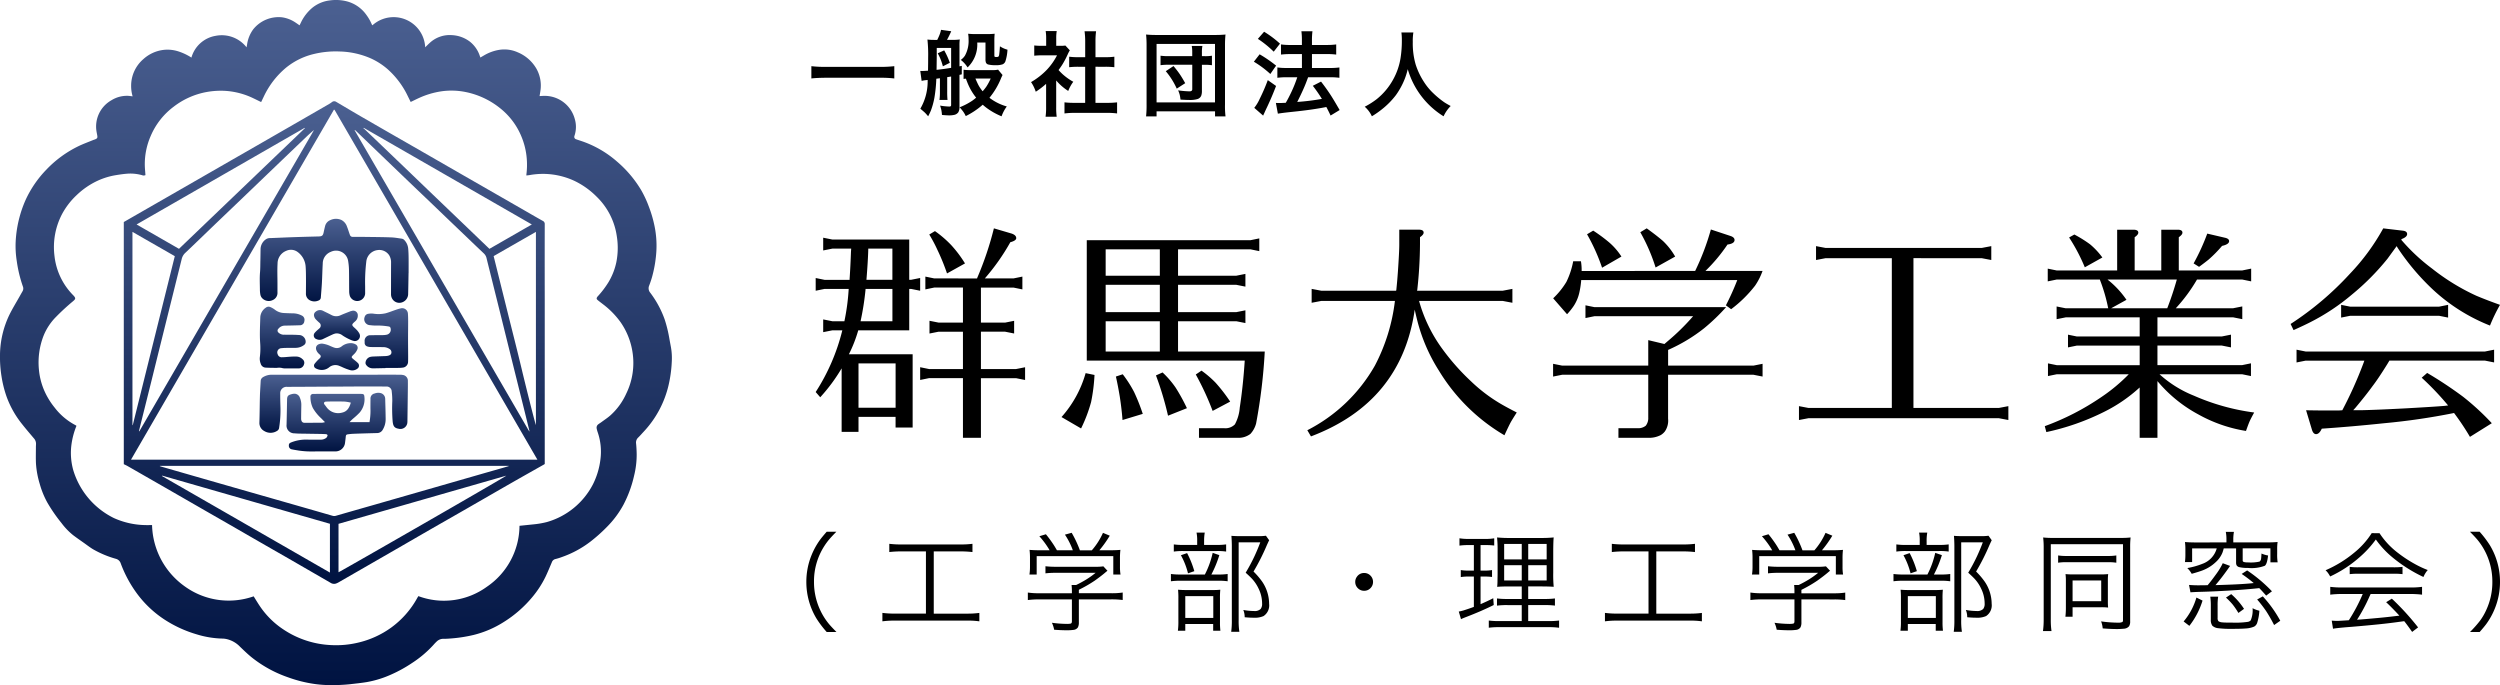
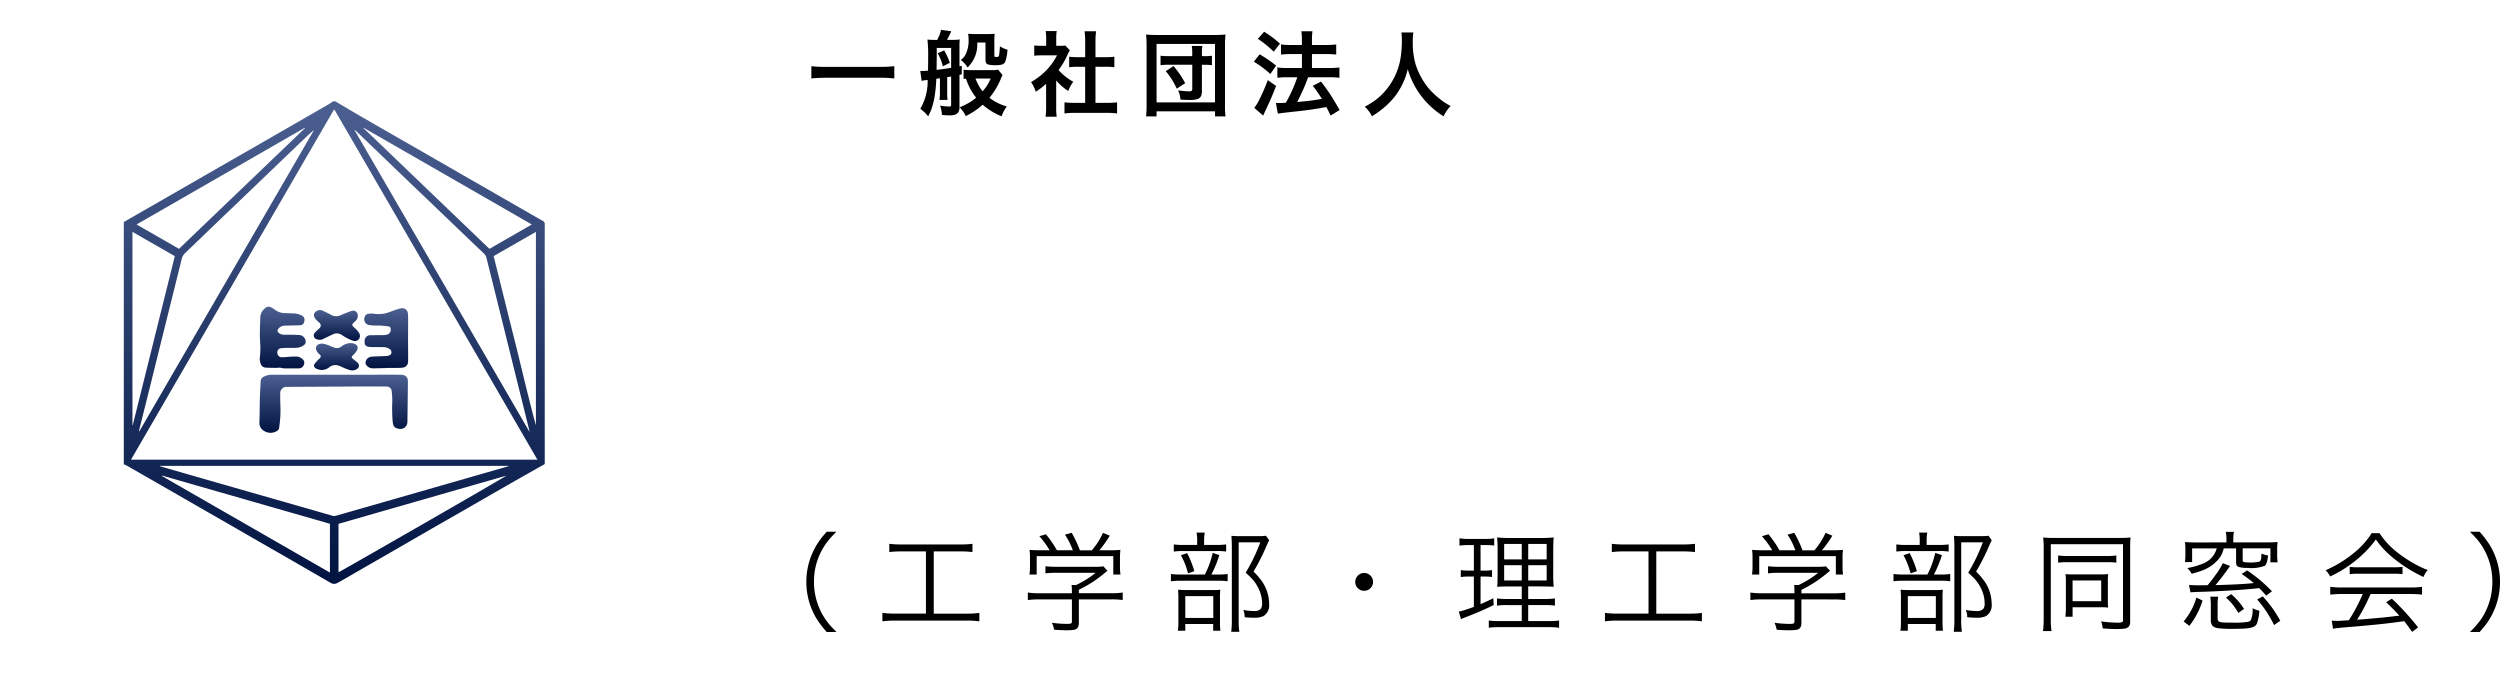
<svg xmlns="http://www.w3.org/2000/svg" width="351.478" height="96.316" viewBox="0 0 351.478 96.316">
  <defs>
    <linearGradient id="linear-gradient" x1="0.5" x2="0.5" y2="1" gradientUnits="objectBoundingBox">
      <stop offset="0" stop-color="#4b6091" />
      <stop offset="1" stop-color="#001341" />
    </linearGradient>
    <clipPath id="clip-path">
      <rect id="長方形_105" data-name="長方形 105" width="94.463" height="96.316" fill="url(#linear-gradient)" />
    </clipPath>
  </defs>
  <g id="修正パーツ2022-06-13_PCロゴ" data-name="修正パーツ2022-06-13・PCロゴ" transform="translate(-114 -289.875)">
    <g id="グループ_11" data-name="グループ 11" transform="translate(114 289.875)">
      <g id="グループ_4" data-name="グループ 4" clip-path="url(#clip-path)">
-         <path id="パス_575" data-name="パス 575" d="M18.646,13.546a5.139,5.139,0,0,1-.21-1.5,4.938,4.938,0,0,1,1.718-3.733,5.136,5.136,0,0,1,2.781-1.292,4.959,4.959,0,0,1,2.055.176,7.792,7.792,0,0,1,1.923.9,4.269,4.269,0,0,1,3.418-3.062,4.423,4.423,0,0,1,4.332,1.617c.029-.153.055-.275.075-.4a4.7,4.7,0,0,1,.871-2.139,4.572,4.572,0,0,1,4.048-1.679,4.494,4.494,0,0,1,1.769.658c.227.142.442.3.688.47l.166-.335A6.151,6.151,0,0,1,43.89,1.109,4.79,4.79,0,0,1,46.346.062,6.171,6.171,0,0,1,48.806.2a4.881,4.881,0,0,1,2.74,1.946,6.169,6.169,0,0,1,.721,1.278,1.009,1.009,0,0,0,.086.137,4.446,4.446,0,0,1,7.425,3.088c.214-.208.4-.4.594-.575a4.117,4.117,0,0,1,3.165-1.134,4.531,4.531,0,0,1,2.556.94,4.285,4.285,0,0,1,1.367,1.991c.022.063.046.126.078.216l.49-.287a6.166,6.166,0,0,1,2.122-.786,4.572,4.572,0,0,1,2.621.334A5.436,5.436,0,0,1,75.389,9.61a4.83,4.83,0,0,1,.588,3.167c-.033.244-.078.486-.118.732.231-.012.449-.032.666-.032a4.387,4.387,0,0,1,4.285,3.255,3.9,3.9,0,0,1-.007,2.243,1.2,1.2,0,0,0-.042.138.351.351,0,0,0,.258.473c.232.089.472.159.708.239a14.7,14.7,0,0,1,4.992,2.866,16.119,16.119,0,0,1,3.43,4.05,15.271,15.271,0,0,1,1.07,2.3,17.252,17.252,0,0,1,.829,2.877,13.673,13.673,0,0,1,.234,3.353,17.559,17.559,0,0,1-.606,3.661c-.115.416-.259.824-.412,1.228a.955.955,0,0,0,.153.991,13.979,13.979,0,0,1,2.023,3.739,18.728,18.728,0,0,1,.675,2.764c.07.388.144.775.215,1.163a8.835,8.835,0,0,1,.113,2.1A18,18,0,0,1,94,54.132a14.294,14.294,0,0,1-3.5,6.556c-.257.274-.5.56-.77.821a.963.963,0,0,0-.3.858c.05.494.074.993.082,1.49a12.314,12.314,0,0,1-.371,3.051,16.608,16.608,0,0,1-1.486,4.048A13.517,13.517,0,0,1,85.3,74.108a22.232,22.232,0,0,1-2.28,2.031A14.333,14.333,0,0,1,79.037,78.3a7.975,7.975,0,0,1-.931.292.707.707,0,0,0-.528.475c-.291.678-.569,1.364-.887,2.029a14.051,14.051,0,0,1-1.83,2.823,16.662,16.662,0,0,1-4.068,3.55,14.271,14.271,0,0,1-4.215,1.8,20.333,20.333,0,0,1-3.269.5c-.316.025-.634.046-.95.041a1.335,1.335,0,0,0-.944.363,6.1,6.1,0,0,0-.482.5A15.245,15.245,0,0,1,57.949,93.2a19.208,19.208,0,0,1-2.969,1.639,14.472,14.472,0,0,1-3.4,1.053c-.775.132-1.56.206-2.341.3a24.1,24.1,0,0,1-2.647.13,16.518,16.518,0,0,1-2.3-.152,18.542,18.542,0,0,1-3.789-.944,17.174,17.174,0,0,1-5.168-2.847c-.548-.45-1.06-.945-1.572-1.437a3.772,3.772,0,0,0-1.834-1.075,2.921,2.921,0,0,0-.567-.085,13.321,13.321,0,0,1-3.714-.6,17.03,17.03,0,0,1-4.511-2.071,15.026,15.026,0,0,1-3.925-3.724,17.153,17.153,0,0,1-2.236-4.174.971.971,0,0,0-.673-.646,14.077,14.077,0,0,1-3.231-1.352c-.434-.263-.837-.577-1.252-.871-.517-.367-1.04-.726-1.545-1.109a9.337,9.337,0,0,1-1.63-1.7,22.131,22.131,0,0,1-1.981-2.865,12.117,12.117,0,0,1-1.075-2.631,12.641,12.641,0,0,1-.529-2.825c-.04-.785-.012-1.574-.012-2.361,0-.182.022-.365.013-.547a1.126,1.126,0,0,0-.292-.675c-.544-.647-1.1-1.288-1.621-1.95A13.486,13.486,0,0,1,.905,55.707a16.029,16.029,0,0,1-.7-2.847A17.071,17.071,0,0,1,0,49.872a13.323,13.323,0,0,1,1.324-5.622c.424-.859.928-1.679,1.4-2.517.15-.268.3-.533.453-.8a.762.762,0,0,0,.038-.663,18.669,18.669,0,0,1-.86-3.58,13.42,13.42,0,0,1-.153-2.7,16.5,16.5,0,0,1,1.41-5.909,15.3,15.3,0,0,1,2.91-4.235,15.656,15.656,0,0,1,4.492-3.286c.654-.318,1.342-.566,2.016-.844.124-.051.254-.088.378-.139.258-.106.317-.212.271-.495-.032-.2-.079-.4-.11-.6A4.244,4.244,0,0,1,15.7,14.075a4.1,4.1,0,0,1,2.4-.595c.169.013.337.04.544.066m1.8,11.074a.559.559,0,0,1-.463.011,6.106,6.106,0,0,0-1.966-.221c-.583.039-1.164.122-1.74.218a9.966,9.966,0,0,0-2.5.759,10.863,10.863,0,0,0-3.008,2.055,10.3,10.3,0,0,0-2.1,2.764,10.011,10.011,0,0,0-1,5.836,9.259,9.259,0,0,0,2.619,5.46c.422.44.341.541-.046.87a31.577,31.577,0,0,0-2.373,2.188,8.02,8.02,0,0,0-1.737,2.63,10.352,10.352,0,0,0-.663,4.723,9.626,9.626,0,0,0,.7,2.871A10.4,10.4,0,0,0,7.679,57.3a8.83,8.83,0,0,0,2.907,2.46,1.611,1.611,0,0,1,.165.11,10.668,10.668,0,0,0-.722,2.766,8.959,8.959,0,0,0,.268,3.455,11.048,11.048,0,0,0,5.742,6.756,11.186,11.186,0,0,0,4.324.974c.335.012.671,0,1.016,0a10.886,10.886,0,0,0,4.636,8.646,10.537,10.537,0,0,0,9.647,1.372c.288.458.56.911.852,1.35a11.871,11.871,0,0,0,3.31,3.294,13.108,13.108,0,0,0,6.731,2.211,13.248,13.248,0,0,0,3.78-.343,12.943,12.943,0,0,0,4.638-2.1,12.712,12.712,0,0,0,3.7-4.2c.045-.081.1-.158.148-.242a10.279,10.279,0,0,0,9.623-1.311,10.444,10.444,0,0,0,4.592-8.575l1.94-.2a12.285,12.285,0,0,0,1.9-.325,10.537,10.537,0,0,0,6.483-5.3,10.6,10.6,0,0,0,1.063-3.569,8.4,8.4,0,0,0-.388-3.751,3.825,3.825,0,0,1-.14-.5.589.589,0,0,1,.212-.619c.143-.112.3-.2.448-.312.417-.307.854-.592,1.242-.931a9.116,9.116,0,0,0,2.235-3.047,9.824,9.824,0,0,0,.885-5.919,10.026,10.026,0,0,0-1.642-4.115A11.748,11.748,0,0,0,84.8,42.792c-.257-.2-.522-.392-.77-.6-.178-.15-.182-.261-.058-.45a1.037,1.037,0,0,1,.094-.109,12.993,12.993,0,0,0,1.477-1.952,9.116,9.116,0,0,0,1.105-2.8,10.284,10.284,0,0,0,.07-3.667,9.638,9.638,0,0,0-2.844-5.569,11.225,11.225,0,0,0-3.082-2.2,10.477,10.477,0,0,0-6.354-.826c-.137.023-.277.034-.432.053a1.348,1.348,0,0,1,0-.141,10.674,10.674,0,0,0,.05-2.244,10.134,10.134,0,0,0-.75-3.094,9.863,9.863,0,0,0-3.048-4.023,11.289,11.289,0,0,0-4.812-2.235,9.97,9.97,0,0,0-3.5-.079,11.678,11.678,0,0,0-2.993.9c-.408.183-.808.386-1.214.581-.14-.283-.274-.557-.41-.83A11.947,11.947,0,0,0,54.477,9.71,9.641,9.641,0,0,0,52.111,8.2a11.611,11.611,0,0,0-4.351-.961,13.05,13.05,0,0,0-3.575.339,9.8,9.8,0,0,0-3.977,1.943A11.846,11.846,0,0,0,37.075,13.6c-.121.248-.239.5-.36.75-.394-.192-.761-.377-1.133-.552a10.563,10.563,0,0,0-3.727-1.01,11.083,11.083,0,0,0-2.813.15,10.72,10.72,0,0,0-4.608,2.051,10.031,10.031,0,0,0-3.253,4.144,9.857,9.857,0,0,0-.822,4.148c.011.44.058.88.09,1.338" transform="translate(0 0)" fill="url(#linear-gradient)" />
        <path id="パス_576" data-name="パス 576" d="M85.866,121.259V87.215l4.875-2.8,6.973-4.006q3.386-1.945,6.773-3.889,3.459-1.988,6.917-3.98,1.673-.963,3.345-1.929a4.054,4.054,0,0,0,.382-.257.5.5,0,0,1,.585-.04c1.182.7,2.36,1.4,3.549,2.091q3.681,2.127,7.371,4.238,3.361,1.932,6.721,3.865l8.373,4.807c1.008.579,2.011,1.166,3.027,1.732a.483.483,0,0,1,.29.491q-.012,5.231,0,10.461,0,3.031,0,6.062,0,5.008,0,10.015,0,3.376,0,6.753v.4a.641.641,0,0,1-.073.058c-1.513.856-3.03,1.706-4.539,2.569-2.135,1.221-4.263,2.455-6.4,3.68-1.674.962-3.353,1.915-5.027,2.877-1.441.828-2.878,1.664-4.318,2.494q-3.221,1.857-6.445,3.71c-.716.412-1.431.827-2.148,1.236a2.3,2.3,0,0,1-.416.195.893.893,0,0,1-.747-.112q-2.758-1.594-5.515-3.187c-1.19-.686-2.385-1.364-3.576-2.049q-2.111-1.213-4.219-2.431-2.149-1.236-4.3-2.468-2.261-1.3-4.519-2.6-2.224-1.279-4.45-2.553c-.658-.377-1.315-.757-1.975-1.132-.165-.094-.341-.17-.515-.256m58.148-.637q-14.25-24.577-28.453-49.072a1.1,1.1,0,0,0-.083-.116.044.044,0,0,0-.026-.011.334.334,0,0,0-.044,0l-28.526,49.2Zm-56.022-4,.059.018L112.61,74.28c-.441.355-.846.735-1.247,1.119q-2.115,2.023-4.228,4.049-2.227,2.135-4.453,4.272-1.947,1.866-3.9,3.73c-1.422,1.365-2.833,2.74-4.264,4.094a1.725,1.725,0,0,0-.511.876q-1.148,4.625-2.3,9.249-.974,3.915-1.94,7.831-.726,2.92-1.458,5.838c-.106.426-.21.853-.315,1.279m54.861.026.049-.017q-.322-1.312-.645-2.624-.795-3.2-1.592-6.4-.854-3.44-1.706-6.881-.593-2.389-1.189-4.777c-.3-1.221-.612-2.44-.91-3.662a1.3,1.3,0,0,0-.386-.659q-1.039-.981-2.069-1.971-1.586-1.516-3.169-3.033-.968-.927-1.934-1.856-1.439-1.376-2.88-2.75-1.355-1.3-2.708-2.6t-2.707-2.6q-1.248-1.2-2.493-2.4c-.051-.049-.11-.091-.166-.136l-.038.031,24.544,42.328M90.942,121.5l-.009.035c.078.027.155.056.234.079l5.806,1.67,5.2,1.492L108.2,126.5q3.5,1,7,2.011a.826.826,0,0,0,.479.006q2.736-.788,5.475-1.568,2.611-.749,5.222-1.5l5.586-1.606,4.7-1.352c.857-.246,1.716-.489,2.573-.735.252-.072.5-.149.752-.223l-.01-.038Zm46.922-29.486q.989,3.977,1.975,7.941c.657,2.644,1.337,5.282,1.967,7.932.517,2.177,1.908,7.751,2,7.866V88.6l-5.944,3.408M87.083,88.6v27.165l.043.006,5.911-23.757L87.083,88.6m4.181,34.267-.026.063L114.846,136.5v-6.86l-23.581-6.771m2.361-31.887,17.7-16.959-.037-.048L87.663,87.559l5.963,3.424m22.427,38.664v6.81c.347-.145,23.422-13.383,23.592-13.585l-23.592,6.775m27.178-42.088L119.6,73.973l-.047.062a1.818,1.818,0,0,1,.159.122q.982.933,1.961,1.87,2.116,2.026,4.23,4.053l2.6,2.5q2.136,2.047,4.273,4.094,1.7,1.628,3.395,3.259.55.528,1.1,1.053l5.957-3.424" transform="translate(-68.461 -56.001)" fill="url(#linear-gradient)" />
-         <path id="パス_577" data-name="パス 577" d="M201.064,159.415c-.018.959-.03,1.918-.056,2.876a1.261,1.261,0,0,1-.939,1.261,1.157,1.157,0,0,1-1.19-.373,1.258,1.258,0,0,1-.28-.8c0-1.473,0-2.946.006-4.42a1.967,1.967,0,0,0-.26-1.047,1.662,1.662,0,0,0-1.639-.734,1.812,1.812,0,0,0-1.587,1.654,24.175,24.175,0,0,0-.159,3.455c0,.337,0,.673,0,1.01a1.114,1.114,0,0,1-2.141.353,2.266,2.266,0,0,1-.1-.677c-.016-.99-.007-1.98-.029-2.97a8.733,8.733,0,0,0-.118-1.291,1.717,1.717,0,0,0-2.44-1.287A1.766,1.766,0,0,0,189,158.088c-.053.892-.069,1.786-.117,2.678-.038.691-.1,1.38-.152,2.071a.479.479,0,0,1-.351.441,1.364,1.364,0,0,1-1.091.006,1.033,1.033,0,0,1-.653-1.025c0-.606.013-1.213.008-1.819-.005-.642,0-1.287-.048-1.925a2.761,2.761,0,0,0-1.094-2.045,1.573,1.573,0,0,0-1.634-.187,1.921,1.921,0,0,0-1.22,1.8c-.055.91-.013,1.826-.014,2.74,0,.423,0,.846,0,1.269a1.105,1.105,0,0,1-.667,1.114,1.272,1.272,0,0,1-1.4-.187,1.012,1.012,0,0,1-.347-.647,3.7,3.7,0,0,1-.053-.544c-.006-.846-.055-1.7.015-2.538.046-.548.035-1.091.049-1.636s.017-1.085.027-1.628a1.709,1.709,0,0,1,.748-1.364,1,1,0,0,1,.6-.169c1.066-.041,2.132-.093,3.2-.129,1.212-.042,2.424-.074,3.637-.105.456-.012.59-.12.684-.57.061-.291.128-.582.2-.87a1.213,1.213,0,0,1,.72-.847,1.868,1.868,0,0,1,1.563-.033,1.614,1.614,0,0,1,.8.941c.127.311.224.634.334.952.025.073.051.145.078.217a.4.4,0,0,0,.424.271c.77,0,1.541,0,2.312.012,1.038.014,2.076.021,3.112.063.478.019.952.111,1.427.176a.657.657,0,0,1,.413.242,1.985,1.985,0,0,1,.5,1.114c.043.429.056.862.061,1.293.009.731,0,1.462,0,2.192h-.01" transform="translate(-143.625 -121.018)" fill="url(#linear-gradient)" />
-         <path id="パス_578" data-name="パス 578" d="M204.181,276.566c-.2-.2-.364-.363-.526-.534a6.12,6.12,0,0,1-1.177-1.45,3.536,3.536,0,0,1-.341-1.562.359.359,0,0,1,.4-.417c.3-.01.6-.006.9-.007h5.809c.377,0,.455.079.479.446a2.871,2.871,0,0,1-.665,2.17,9.722,9.722,0,0,1-.841.785,5.092,5.092,0,0,0-.579.564h2.8a9.222,9.222,0,0,0,.13-1.948c0-.433,0-.866.007-1.3a.721.721,0,0,1,.591-.776,1.4,1.4,0,0,1,.849-.054.84.84,0,0,1,.628.774c.026.942.056,1.883.063,2.825a2.83,2.83,0,0,1-.391,1.517.893.893,0,0,1-.757.5c-.519.017-1.038.027-1.558.043-.614.019-1.229.036-1.843.062-.24.01-.479.035-.717.067-.274.037-.318.1-.343.37s-.063.553-.1.829a1.356,1.356,0,0,1-1.416,1.21c-1.069.009-2.138,0-3.207.007a11.634,11.634,0,0,1-1.9-.128c-.322-.052-.644-.1-.963-.169a.5.5,0,0,1-.413-.517c-.008-.264.079-.36.366-.473a5.659,5.659,0,0,1,2.286-.376c.606.019,1.213,0,1.82.005a1.224,1.224,0,0,0,.709-.2.4.4,0,0,0,.132-.11c.055-.1.14-.21.125-.3-.022-.133-.167-.166-.3-.17-.23-.007-.46-.02-.69-.024-.692-.013-1.385-.019-2.077-.034-.529-.011-1.061,0-1.585-.052a1.087,1.087,0,0,1-1.108-1.207c.031-1.18.051-2.36.071-3.539.008-.449.126-.621.565-.741a1.693,1.693,0,0,1,.508-.082.821.821,0,0,1,.731.57,2.51,2.51,0,0,1,.2,1.038c-.011.633-.024,1.267-.027,1.9a.844.844,0,0,0,.076.354.416.416,0,0,0,.407.224c.828,0,1.656,0,2.484-.01a2.187,2.187,0,0,0,.377-.078m3.642-2.744a6.283,6.283,0,0,0-.85-.148c-.638-.023-1.278-.012-1.917-.012-.23,0-.46.007-.69.014-.261.007-.431.182-.225.432.128.155.237.327.367.481a2.011,2.011,0,0,0,2.093.633c.7-.146,1.022-.687,1.222-1.4" transform="translate(-158.49 -217.217)" fill="url(#linear-gradient)" />
        <path id="パス_579" data-name="パス 579" d="M190.7,261.521c-.211,0-.422,0-.633,0-2.083.012-4.165.028-6.248.034a.889.889,0,0,0-.979.927q0,.89.03,1.781a15.642,15.642,0,0,1-.179,3.016.567.567,0,0,1-.268.452,1.7,1.7,0,0,1-1.851.02,1.268,1.268,0,0,1-.657-1.166c.04-1.229.038-2.458.071-3.687.019-.719.072-1.437.109-2.156a.658.658,0,0,1,.322-.547,2.341,2.341,0,0,1,1.29-.345c2.117-.005,4.233,0,6.35,0l5.829,0,4.3-.006q.766,0,1.531.006a1.935,1.935,0,0,1,.344.031.819.819,0,0,1,.727.861c.007.471,0,.943-.007,1.414q-.025,2.046-.054,4.091c0,.116,0,.232-.012.346a.981.981,0,0,1-1.238.848c-.61-.1-.753-.4-.824-.981a23.358,23.358,0,0,1-.055-2.91,10.782,10.782,0,0,0-.08-1.346.707.707,0,0,0-.8-.689c-.818-.017-1.636-.018-2.454-.017-1.251,0-2.5.012-3.754.018-.268,0-.536,0-.8,0v.013" transform="translate(-143.445 -207.167)" fill="url(#linear-gradient)" />
        <path id="パス_580" data-name="パス 580" d="M184.563,221.38c-.25,0-.5.006-.751,0a1.751,1.751,0,0,1-.581-.074,2.111,2.111,0,0,0-.654,0c-.546-.008-1.094-.006-1.639-.041a.758.758,0,0,1-.63-.559,1.923,1.923,0,0,1-.107-.993,9.99,9.99,0,0,0,.034-1.927c-.083-1.2-.013-2.4.019-3.6a1.731,1.731,0,0,1,.78-1.347.617.617,0,0,1,.656-.073,2.961,2.961,0,0,1,.594.345,2.226,2.226,0,0,0,1.271.481c.422.024.845.038,1.268.047a2.731,2.731,0,0,1,1.246.3.659.659,0,0,1,.379.785.622.622,0,0,1-.66.591c-.7.025-1.4.036-2.1.051a1.141,1.141,0,0,0-.877.427.357.357,0,0,0,.011.559,1.083,1.083,0,0,0,.846.287c.442.019.884.005,1.326.014.278.006.556.024.834.041a.958.958,0,0,1,.807.943.541.541,0,0,1-.242.463,1.961,1.961,0,0,1-1.126.388c-.46.013-.92,0-1.38.01a6.566,6.566,0,0,0-.776.053.594.594,0,0,0-.415.831.579.579,0,0,0,.644.427c.383,0,.766-.055,1.149-.076a8.607,8.607,0,0,1,.894-.017,1.252,1.252,0,0,1,.8.362.63.63,0,0,1,.212.748.76.76,0,0,1-.73.553h-1.1Z" transform="translate(-143.659 -169.586)" fill="url(#linear-gradient)" />
        <path id="パス_581" data-name="パス 581" d="M255.678,222.188c-.614.012-1.229.034-1.843.033a1.118,1.118,0,0,1-.914-.52.454.454,0,0,1-.07-.242.912.912,0,0,1,.61-.828,1.96,1.96,0,0,1,.426-.068c.586-.026,1.173-.039,1.759-.064a1.766,1.766,0,0,0,.426-.061c.2-.059.387-.154.421-.387a.544.544,0,0,0-.255-.545,1.579,1.579,0,0,0-.9-.265c-.585-.011-1.17,0-1.755-.016a1.493,1.493,0,0,1-.479-.078.519.519,0,0,1-.372-.527c0-.058,0-.115,0-.173a.778.778,0,0,1,.846-.876c.587-.021,1.175-.011,1.762-.021a2.414,2.414,0,0,0,.429-.044.717.717,0,0,0,.616-.878.306.306,0,0,0-.3-.294,9.463,9.463,0,0,0-1.634-.13,5.7,5.7,0,0,1-.949-.051.838.838,0,0,1-.77-1.148.605.605,0,0,1,.51-.45,2.581,2.581,0,0,1,.686-.024,4.531,4.531,0,0,0,1.747-.047c.48-.13.942-.321,1.414-.48a6.31,6.31,0,0,1,.714-.213.809.809,0,0,1,1.01.723c.03.369.032.742.033,1.112,0,.791-.013,1.581-.013,2.371,0,.854.011,1.708.014,2.562,0,.247,0,.494-.01.741a.829.829,0,0,1-.711.817,5.208,5.208,0,0,1-.718.045c-.578.006-1.156,0-1.733,0,0,.008,0,.017,0,.025" transform="translate(-201.465 -170.438)" fill="url(#linear-gradient)" />
        <path id="パス_582" data-name="パス 582" d="M223.333,219.39a2.489,2.489,0,0,1-.328-.087,7.348,7.348,0,0,1-1.3-.677,1.306,1.306,0,0,0-.992-.3,2.233,2.233,0,0,0-.483.167c-.453.208-.9.428-1.352.641a1.031,1.031,0,0,1-.838,0,.555.555,0,0,1-.262-.909,3.639,3.639,0,0,1,.409-.405c.069-.066.149-.122.214-.191a.51.51,0,0,0-.021-.842c-.14-.132-.284-.26-.413-.4a.977.977,0,0,1-.3-.576.562.562,0,0,1,.246-.549.911.911,0,0,1,1-.131c.282.143.569.278.853.419.129.064.255.133.384.2a1.417,1.417,0,0,0,1.275.006c.457-.2.923-.375,1.386-.559.062-.024.131-.028.2-.048a.636.636,0,0,1,.814.643,1.048,1.048,0,0,1-.377.838,3.314,3.314,0,0,0-.275.254c-.156.173-.163.281-.008.453.141.156.314.283.456.439a2.411,2.411,0,0,1,.4.516.722.722,0,0,1-.688,1.1" transform="translate(-173.521 -171.446)" fill="url(#linear-gradient)" />
        <path id="パス_583" data-name="パス 583" d="M218.946,238.064a3.9,3.9,0,0,1,1.154.347c.169.069.334.149.507.205a1.086,1.086,0,0,0,1.064-.163A2.08,2.08,0,0,1,222.8,238a1.411,1.411,0,0,1,.831.167.542.542,0,0,1,.254.692,1.98,1.98,0,0,1-.51.723c-.067.069-.139.133-.2.206-.118.141-.122.215.011.343s.31.257.464.387a3.516,3.516,0,0,1,.3.269.513.513,0,0,1-.067.8,1.159,1.159,0,0,1-1.028.2,8,8,0,0,1-1.2-.467c-.1-.044-.195-.081-.292-.121a1.392,1.392,0,0,0-1.463.208,1.636,1.636,0,0,1-1.606.251,1.232,1.232,0,0,1-.261-.118.425.425,0,0,1-.145-.662,5.606,5.606,0,0,1,.456-.517c.085-.091.187-.167.27-.261.183-.2.155-.351-.055-.529a1.6,1.6,0,0,1-.341-.382c-.362-.607-.062-1.122.73-1.129" transform="translate(-173.64 -189.754)" fill="url(#linear-gradient)" />
      </g>
    </g>
    <g id="グループ_12" data-name="グループ 12" transform="translate(217.078 293.197)">
      <path id="パス_609" data-name="パス 609" d="M12.333-4.291a16.092,16.092,0,0,0-1.974-.1H2.66q-1.282.013-1.987.1V-6.018a16.947,16.947,0,0,0,1.987.1h7.7a17.142,17.142,0,0,0,1.974-.1Zm6.1-3.536.914-.413a10.315,10.315,0,0,1,.793,1.746L19.161-6a7.88,7.88,0,0,0-.33-1.016A6.792,6.792,0,0,0,18.437-7.827ZM17.073-5.383q.019-1,.019-1.809a20.3,20.3,0,0,0-.1-2.571,7.592,7.592,0,0,0,.952.051h.425q.127-.248.254-.546a4.147,4.147,0,0,0,.279-.87l1.435.2q-.336.755-.6,1.212h.768a7.087,7.087,0,0,0,1.035-.057,5.582,5.582,0,0,0-.044.825v2.952q.108-.019.324-.063v1.187l-.324.076v4.45a1.472,1.472,0,0,1-.159.8.944.944,0,0,1-.609.381A3.275,3.275,0,0,1,20.05.9q-.381,0-1.016-.063a6.067,6.067,0,0,0-.083-.673q-.038-.178-.178-.641a8.613,8.613,0,0,0,1.282.133A.332.332,0,0,0,20.278-.4a.352.352,0,0,0,.044-.222V-4.564l-.044.006q-.438.076-.508.083v2.031a11.276,11.276,0,0,0,.044,1.174h-1.13a8.239,8.239,0,0,0,.063-1.174V-4.323l-.508.07a19.962,19.962,0,0,1-.267,2.672,10.444,10.444,0,0,1-.5,1.815,8.691,8.691,0,0,1-.381.793q-.3-.362-.508-.559-.14-.127-.59-.508a7.62,7.62,0,0,0,1.028-4.005v-.038l-.07.006-.076.013a4.539,4.539,0,0,0-.7.114l-.19-1.4q.184.006.26.006.209,0,.781-.038Zm1.2-.121q.381-.038,1.009-.121.647-.089,1.041-.159v-2.8H18.3V-7.7q0,.482-.019,1.8ZM22.4-4.266l-.33.038V-5.516a6.656,6.656,0,0,0,.92.051h3.028a3.665,3.665,0,0,0,.908-.063l.628.755a1.618,1.618,0,0,0-.1.2q-.083.171-.133.3a10.455,10.455,0,0,1-1.612,2.7A7.226,7.226,0,0,0,28.149-.355a5.3,5.3,0,0,0-.736,1.384,9.61,9.61,0,0,1-1.834-.99A7.182,7.182,0,0,1,24.766-.6,10.961,10.961,0,0,1,22.379,1a3.778,3.778,0,0,0-.368-.641q-.146-.2-.489-.6a9.114,9.114,0,0,0,1.739-.9,7.31,7.31,0,0,0,.578-.451,7.989,7.989,0,0,1-1.06-1.72Q22.589-3.732,22.4-4.266Zm1.339-.013q.267.635.47,1.009a5.428,5.428,0,0,0,.546.781,7.778,7.778,0,0,0,.5-.628,7.809,7.809,0,0,0,.628-1.162Zm.254-5.065a4.456,4.456,0,0,1-1.358,3.5A3.918,3.918,0,0,0,21.681-6.9a2.28,2.28,0,0,0,.584-.6,4.272,4.272,0,0,0,.508-2.311,3.922,3.922,0,0,0-.063-.768,10.534,10.534,0,0,0,1.06.051h1.555a10.245,10.245,0,0,0,1.117-.051A10.542,10.542,0,0,0,26.4-9.483v1.942q0,.165.057.2a.5.5,0,0,0,.209.032.519.519,0,0,0,.317-.063.641.641,0,0,0,.1-.317q.051-.336.1-1.124a3.53,3.53,0,0,0,1.06.476,6.163,6.163,0,0,1-.3,1.663.753.753,0,0,1-.381.394,2.724,2.724,0,0,1-1,.121,3.84,3.84,0,0,1-1.041-.1.479.479,0,0,1-.311-.279,1.423,1.423,0,0,1-.057-.476V-9.344Zm11.1,5.332V-.241a9.6,9.6,0,0,0,.07,1.327H33.6a9.336,9.336,0,0,0,.076-1.358V-3.536a10.867,10.867,0,0,1-1.454,1.111A5.788,5.788,0,0,0,31.9-3.2a4.844,4.844,0,0,0-.343-.578A9.959,9.959,0,0,0,33.8-5.535a8.772,8.772,0,0,0,1.409-2.006H33.1a9.746,9.746,0,0,0-1.092.051V-8.931a8.787,8.787,0,0,0,1.022.051h.654V-9.966a6.107,6.107,0,0,0-.07-.99h1.555a5.759,5.759,0,0,0-.07,1.009V-8.88h.54a4.895,4.895,0,0,0,.749-.038l.622.673a5.143,5.143,0,0,0-.292.552,11.73,11.73,0,0,1-.793,1.5q-.222.343-.5.717a7.545,7.545,0,0,0,.571.584,8.022,8.022,0,0,0,1.5,1.066,5.532,5.532,0,0,0-.711,1.289A7.5,7.5,0,0,1,35.091-4.012Zm5.522-1.923V-.863h1.555a11.759,11.759,0,0,0,1.485-.07V.628A10.468,10.468,0,0,0,42.175.546h-4.45a11.135,11.135,0,0,0-1.466.083V-.933a12.039,12.039,0,0,0,1.485.07h1.422V-5.935H38.2a11.162,11.162,0,0,0-1.282.063V-7.351a9.1,9.1,0,0,0,1.282.07h.971V-9.566a10.98,10.98,0,0,0-.089-1.358H40.7a10.554,10.554,0,0,0-.083,1.358v2.285h1.371a8.933,8.933,0,0,0,1.282-.07v1.479a11.162,11.162,0,0,0-1.282-.063ZM54.22-7.427v-.5a4.645,4.645,0,0,0-.07-.939h1.5a4.589,4.589,0,0,0-.07.939v.5h.355a5.63,5.63,0,0,0,1.054-.063v1.339a6.709,6.709,0,0,0-1.073-.063h-.336v3.656a1.894,1.894,0,0,1-.1.7.831.831,0,0,1-.527.463,3.684,3.684,0,0,1-1.155.127q-.375,0-1.231-.051a4.873,4.873,0,0,0-.108-.673,4.4,4.4,0,0,0-.222-.628,13.177,13.177,0,0,0,1.568.14.521.521,0,0,0,.336-.083.34.34,0,0,0,.083-.267v-3.39H50.97a8.625,8.625,0,0,0-1.206.063V-7.49a8.3,8.3,0,0,0,1.206.063Zm-.99,3.8-1.187.768A10.367,10.367,0,0,0,50.5-5.313l1.085-.724q.533.635.876,1.136T53.23-3.631Zm-5.5,4.672A14.542,14.542,0,0,0,47.8-.647V-8.906a14.2,14.2,0,0,0-.07-1.562,14.594,14.594,0,0,0,1.517.063h8.119a14.98,14.98,0,0,0,1.53-.063,14.863,14.863,0,0,0-.07,1.562V-.628A11.844,11.844,0,0,0,58.9,1.041H57.426V.33h-8.22v.711ZM49.206-9.141V-.927H57.42V-9.141ZM67.37-.87q.368-.628.774-1.485a18.352,18.352,0,0,0,.844-2.107h-1.4a10.245,10.245,0,0,0-1.4.076V-5.84a9.547,9.547,0,0,0,1.416.076h2.038V-7.719H68.075a11.286,11.286,0,0,0-1.377.07V-9.077A9,9,0,0,0,68.088-9h1.549v-.565a9.4,9.4,0,0,0-.07-1.365h1.555a10.064,10.064,0,0,0-.07,1.365V-9h2.082a9.375,9.375,0,0,0,1.327-.076v1.428a9.4,9.4,0,0,0-1.314-.07H71.052v1.955h2.5a9.747,9.747,0,0,0,1.358-.076v1.454a9.44,9.44,0,0,0-1.352-.076H70.512q-.1.267-.267.711-.413,1.079-1.263,2.768L69.116-1a32.465,32.465,0,0,0,3.333-.419,20.852,20.852,0,0,0-1.276-1.841l1.155-.59q.806,1.041,1.39,1.949.457.711,1.225,2.05L73.673.92q-.349-.736-.6-1.2l-.286.057q-1.809.349-4.418.616Q66.7.571,66.259.66L65.98-.851q.241.013.438.013Q66.742-.838,67.37-.87Zm-3.047-9.991a14.389,14.389,0,0,1,2.234,1.676l-.882,1.13a13.283,13.283,0,0,0-1.022-.92q-.616-.5-1.206-.882Zm-.628,3.174a18.564,18.564,0,0,1,2.317,1.593L65.2-4.919a13.876,13.876,0,0,0-2.317-1.727Zm2.311,4.45q-.552,1.46-1.263,2.971-.241.5-.406.876-.1.2-.146.324L62.94-.159A5.761,5.761,0,0,0,63.7-1.416a25.938,25.938,0,0,0,1.143-2.641ZM78.47-.317A10.812,10.812,0,0,0,80.177-1.4a9.226,9.226,0,0,0,2.266-2.7A9.171,9.171,0,0,0,83.5-7.116a15.584,15.584,0,0,0,.19-2.539,8.13,8.13,0,0,0-.063-1.1h1.682a7.631,7.631,0,0,0-.083,1.339,10.629,10.629,0,0,0,.4,3.142,10.065,10.065,0,0,0,1.168,2.463,8.359,8.359,0,0,0,1.32,1.6A12.494,12.494,0,0,0,89.623-.965q.317.216.933.546a5.041,5.041,0,0,0-1,1.447A11.6,11.6,0,0,1,84.519-5.6a10.151,10.151,0,0,1-.394,1.3,10.523,10.523,0,0,1-1.27,2.349A11.057,11.057,0,0,1,81.1-.127a13.23,13.23,0,0,1-1.625,1.155A3.939,3.939,0,0,0,78.47-.317Z" transform="translate(10.32 12)" />
-       <path id="パス_608" data-name="パス 608" d="M5.92-18.368H2.528l-1.248.256V-19.9l1.248.256h3.52v-.1q.128-1.92.192-3.84l.032-.448H3.616l-1.28.256v-1.792l1.28.256H14.432v5.664h.256l1.28-.256v1.792l-1.28-.256h-.256v5.824H7.264a19.342,19.342,0,0,1-1.312,3.36h8.96V1.12h-2.4v-1.5H7.3V1.728H4.928V-7.2A24.258,24.258,0,0,1,1.92-3.136l-.64-.736a28.441,28.441,0,0,0,3.744-8.672H3.616l-1.28.256V-14.08l1.28.256h1.7A30.6,30.6,0,0,0,5.92-18.368Zm2.368,0v.1a37.889,37.889,0,0,1-.7,4.448h4.48v-4.544Zm.128-1.28h3.648v-4.384H8.672v.1Q8.64-22.432,8.416-19.648Zm4.1,17.984V-7.9H7.3v6.24ZM23.968-19.84l.032-.1a44.92,44.92,0,0,0,2.336-6.944l2.5.736q.64.224.64.64,0,.352-.832.576a30.1,30.1,0,0,1-3.584,5.088h4.032l1.248-.256V-18.3l-1.248-.256H24.512v4.928H27.9l1.28-.256V-12.1l-1.28-.256H24.512V-7.1H29.44l1.28-.256v1.792l-1.28-.256H24.512V2.56H21.984V-5.824H17.216l-1.248.256V-7.36l1.248.256h4.768v-5.248H18.56l-1.28.256v-1.792l1.28.256h3.424V-18.56H17.952L16.7-18.3V-20.1l1.248.256Zm-6.72-6.176.8-.48a15.189,15.189,0,0,1,2.272,1.952,16.736,16.736,0,0,1,1.952,2.592l-2.528,1.408a30,30,0,0,0-1.344-3.3A20.2,20.2,0,0,0,17.248-26.016Zm34.976,2.08v3.712h8.192l1.28-.256v1.792l-1.28-.256H52.224v3.84h8.192l1.28-.256v1.792l-1.28-.256H52.224v4.256H64.416A76.778,76.778,0,0,1,63.2.544a3.444,3.444,0,0,1-.8,1.472,2.762,2.762,0,0,1-1.888.544H55.168V1.216H58.72a1.865,1.865,0,0,0,1.5-.544A5.874,5.874,0,0,0,60.9-1.664q.48-3.168.7-6.624H39.392V-25.216H62.4l1.248-.256v1.792L62.4-23.936Zm-2.56,0H42.048v3.712h7.616Zm0,4.992H42.048v3.84h7.616Zm0,5.12H42.048v4.256h7.616ZM40.48-6.272A24.912,24.912,0,0,1,40-2.464a20.677,20.677,0,0,1-1.408,3.712L35.84-.352a15.687,15.687,0,0,0,3.392-6.176Zm3.008.224.96-.32a16.334,16.334,0,0,1,1.6,2.5A27.082,27.082,0,0,1,47.264-.8L44.416.064q-.1-1.44-.384-3.3Q43.776-4.768,43.488-6.048Zm5.632-.16.928-.416a12.943,12.943,0,0,1,1.824,2.112,25.886,25.886,0,0,1,1.6,2.912L50.816-.544A44.243,44.243,0,0,0,49.12-6.208Zm5.6-.128.8-.544a14.255,14.255,0,0,1,1.984,1.7,22.554,22.554,0,0,1,2.048,2.656L57.088-1.216A38.949,38.949,0,0,0,54.72-6.336ZM85.5-15.456Q83.648-2.464,70.912,2.368L70.4,1.5a22.889,22.889,0,0,0,9.5-9.088,26.172,26.172,0,0,0,2.816-9.088H72.352l-1.344.256v-1.952l1.344.256H82.88l.032-.1q.128-1.216.224-2.592.192-2.784.192-3.776v-2.112H86.08q.672,0,.672.416,0,.288-.512.64v.992a60.341,60.341,0,0,1-.384,6.432l-.032.1H97.888l1.344-.256v1.952l-1.344-.256H86.112a20.842,20.842,0,0,0,3.3,6.784,31.808,31.808,0,0,0,4,4.512,22.375,22.375,0,0,0,4.512,3.36q.736.416,1.92,1.024Q99.168.064,98.976.416q-.224.416-.864,1.792A26.408,26.408,0,0,1,88.9-6.88a24.205,24.205,0,0,1-3.04-7.04Q85.664-14.688,85.5-15.456Zm32.832,7.872v-3.584l2.272.544.448-.384a31.218,31.218,0,0,0,3.584-3.52H110.752l-1.248.256v-1.792l1.248.256H129.28a27.7,27.7,0,0,1-3.1,2.976,23.237,23.237,0,0,1-5.056,3.04v2.208h12l1.28-.256v1.792L133.12-6.3h-12V-.128a2.67,2.67,0,0,1-.448,1.792,2.165,2.165,0,0,1-.576.512,3.543,3.543,0,0,1-1.856.384h-4.1V1.216h2.72a1.66,1.66,0,0,0,1.12-.352,1.715,1.715,0,0,0,.352-1.152V-6.3h-12.1l-1.28.256V-7.84l1.28.256ZM124.928-20.9a34,34,0,0,0,2.208-5.824l2.72.9q.608.192.608.576,0,.512-.992.64a23.285,23.285,0,0,1-3.1,3.712H134.4a8.882,8.882,0,0,1-1.056,2.08,17.637,17.637,0,0,1-3.36,3.3l-.736-.544a35.706,35.706,0,0,0,1.6-3.552H108.9v.1a12.13,12.13,0,0,1-.288,1.792,5.723,5.723,0,0,1-.768,1.76,9.458,9.458,0,0,1-.928,1.152l-1.952-2.24a11,11,0,0,0,1.856-2.3,11.364,11.364,0,0,0,.96-2.912h1.088a7.476,7.476,0,0,1,.1,1.376Zm-15.2-5.152.864-.512a22.351,22.351,0,0,1,2.176,1.6,9.1,9.1,0,0,1,1.792,2.048l-2.72,1.568A26.9,26.9,0,0,0,109.728-26.048Zm7.488-.288.9-.544q1.5,1.088,2.3,1.792a9.758,9.758,0,0,1,1.7,2.176l-2.752,1.536A25.477,25.477,0,0,0,117.216-26.336Zm38.4,3.648V-1.632h12l1.344-.256V.064l-1.344-.256H140.864L139.52.064V-1.888l1.344.256h11.712V-22.688h-9.312l-1.344.256v-1.952l1.344.256h21.952l1.344-.256v1.952l-1.344-.256Zm34.592,16.32A16.058,16.058,0,0,0,195.04-3.36a31.042,31.042,0,0,0,8.48,2.368Q202.976,0,202.848.32q-.128.288-.48,1.28a20.248,20.248,0,0,1-6.72-2.336,19.447,19.447,0,0,1-5.728-4.672V2.56h-2.5V-4.512a21.44,21.44,0,0,1-4.992,3.424A33.862,33.862,0,0,1,174.3,1.76L174.08.928a35.741,35.741,0,0,0,7.968-4.1,24.239,24.239,0,0,0,3.84-3.2H175.776l-1.248.256V-7.9l1.248.256h11.648V-10.4h-8.832l-1.248.256v-1.792l1.248.256h8.832v-2.688h-10.4l-1.28.256V-15.9l1.28.256h5.984l-.032-.1a23.489,23.489,0,0,0-1.12-3.84l-.032-.1h-6.08l-1.248.256v-1.792l1.248.256h8.512v-5.728h2.272q.7,0,.7.416,0,.288-.512.64v4.672h3.744v-5.728h2.3q.672,0,.672.416,0,.288-.512.64v4.672h8.928l1.248-.256v1.792l-1.248-.256h-6.368a22.957,22.957,0,0,1-2.976,4.032h8.064l1.28-.256v1.792l-1.28-.256H189.92v2.688h9.056l1.28-.256v1.792l-1.28-.256H189.92v2.752h11.9l1.248-.256v1.792l-1.248-.256Zm-7.3-13.312a1.869,1.869,0,0,0,.192.16,12.779,12.779,0,0,1,2.464,2.688l-2.144,1.184H191.3q.768-1.984,1.344-4.032Zm-.736-3.1-2.464,1.376A25.576,25.576,0,0,0,177.5-25.6l.736-.416a17.484,17.484,0,0,1,2.208,1.376A10.345,10.345,0,0,1,182.176-22.784Zm12.832.832a30.237,30.237,0,0,0,1.92-4.192l2.464.576q.608.128.608.48,0,.448-.992.672a18.05,18.05,0,0,1-1.888,1.92q-.512.416-1.344,1.024ZM217.44-1.312h.992q1.92-.032,6.24-.256,4.032-.224,5.568-.352l.544-.064a40.136,40.136,0,0,0-3.712-3.9l.768-.672A56.176,56.176,0,0,1,232.9-3.2,35.448,35.448,0,0,1,236.928.512l-3.072,1.92a35.354,35.354,0,0,0-2.24-3.36l-.128.032A92.856,92.856,0,0,1,221.824.512q-4.576.48-8.8.768-.352.768-.8.768-.416,0-.608-.7l-.8-2.656q1.664.032,2.88.032h1.7l.512-.032a56.715,56.715,0,0,0,2.976-6.624l.128-.352h-8.256l-1.28.256V-9.824l1.28.256h25.216l1.28-.256v1.792l-1.28-.256h-13.44l-.288.48q-1.248,2.016-2.08,3.1-.9,1.248-2.4,3.04Zm6.752-23.968a26.742,26.742,0,0,0,4.352,4.064,30.248,30.248,0,0,0,6.208,3.808q1.44.608,3.328,1.28a24.173,24.173,0,0,0-1.408,2.912,25.546,25.546,0,0,1-8.16-5.184,32.91,32.91,0,0,1-4.832-5.76l-.128-.224-1.28,1.76a34.289,34.289,0,0,1-5.056,5.088,30.024,30.024,0,0,1-5.728,3.808q-.864.448-2.432,1.152l-.416-.864a43.115,43.115,0,0,0,8.352-7.072,30.511,30.511,0,0,0,4.672-6.368l2.72.32q.64.064.64.48t-.768.7Zm5.312,9.408,1.28-.256v1.792l-1.28-.256h-12.48l-1.28.256v-1.792l1.28.256Z" transform="translate(10.32 55.665)" />
      <path id="パス_610" data-name="パス 610" d="M13.152,1.484A14.161,14.161,0,0,1,11.687-.451a9.975,9.975,0,0,1-1.4-5.117,9.919,9.919,0,0,1,.732-3.757,10.23,10.23,0,0,1,1.218-2.189q.284-.381.911-1.1h1.36q-.665.672-1.012,1.083a8.431,8.431,0,0,0-.646.874,9.133,9.133,0,0,0-1.487,5.087A9.255,9.255,0,0,0,12.2-1.676a9.094,9.094,0,0,0,1.2,1.95q.344.426,1.121,1.21ZM27.1-9.848H23.72a13.963,13.963,0,0,0-1.77.09v-1.158a13.3,13.3,0,0,0,1.778.09h8.15a13.148,13.148,0,0,0,1.763-.09v1.158a14.107,14.107,0,0,0-1.763-.09H28.2V-1.1h4.617a13.071,13.071,0,0,0,1.793-.1V-.018a11.119,11.119,0,0,0-1.793-.1H22.764a11.936,11.936,0,0,0-1.785.1V-1.205a13.182,13.182,0,0,0,1.793.1H27.1Zm17.389-.157q-.045-.075-.12-.209a12.232,12.232,0,0,0-1.322-1.77l.919-.276a16.809,16.809,0,0,1,1.18,1.628q.157.254.374.627h2.234a10.059,10.059,0,0,0-1.113-2.2l.949-.261a15.518,15.518,0,0,1,1.158,2.465h1.673a9.722,9.722,0,0,0,1.569-2.458l.956.4a15.9,15.9,0,0,1-1.464,2.054h1.188q1.1,0,1.77-.06a10.119,10.119,0,0,0-.06,1.248v1.143A6.221,6.221,0,0,0,54.458-6.6H53.442V-9.184H42.67V-6.6H41.654a7.256,7.256,0,0,0,.075-1.083V-8.817a10.119,10.119,0,0,0-.06-1.248q.672.06,1.748.06ZM48.6-3.1V.109a1.5,1.5,0,0,1-.127.71.841.841,0,0,1-.635.366,6.657,6.657,0,0,1-.979.052q-.769,0-1.733-.075a3.969,3.969,0,0,0-.314-.979,16.026,16.026,0,0,0,2.009.157A2.771,2.771,0,0,0,47.458.3q.164-.052.164-.329V-3.1H43.028a11.371,11.371,0,0,0-1.6.09V-4.066a9.981,9.981,0,0,0,1.6.1h4.594v-.261a8.244,8.244,0,0,0-.045-.9h.642a15.741,15.741,0,0,0,1.427-.777,11.792,11.792,0,0,0,1.307-.934h-5.6a11.372,11.372,0,0,0-1.449.075v-1a11.894,11.894,0,0,0,1.479.075h5.528a7.3,7.3,0,0,0,1.135-.06l.575.62q-.164.127-.336.276-.545.463-1.434,1.1A18.453,18.453,0,0,1,48.6-4.455v.486H53.15a9.936,9.936,0,0,0,1.614-.1v1.053a11.912,11.912,0,0,0-1.621-.09ZM66.206-10.76h1.688a9.147,9.147,0,0,0,1.412-.075v1.008A8.508,8.508,0,0,0,67.917-9.9H63.33a9.047,9.047,0,0,0-1.382.075v-1.008a9.538,9.538,0,0,0,1.434.075h1.853v-.568a5.466,5.466,0,0,0-.09-1.165H66.3a6.613,6.613,0,0,0-.09,1.173ZM67.23-6.6H68.1a8.867,8.867,0,0,0,1.419-.075V-5.65a8.851,8.851,0,0,0-1.389-.075H63a10.127,10.127,0,0,0-1.457.075V-6.674a10.178,10.178,0,0,0,1.472.075h3.3a12.488,12.488,0,0,0,1.1-3.048l.934.321A15.781,15.781,0,0,1,67.23-6.6Zm-4.28-2.712.867-.3a13.249,13.249,0,0,1,1.016,2.54l-.889.306A10.46,10.46,0,0,0,62.949-9.311ZM63.562.356V1.3H62.523A9.767,9.767,0,0,0,62.591-.07V-3.178a12.185,12.185,0,0,0-.045-1.285,11.814,11.814,0,0,0,1.21.045h3.616a9.315,9.315,0,0,0,1.113-.045,11.568,11.568,0,0,0-.045,1.277V.1a9.538,9.538,0,0,0,.06,1.2H67.484V.356Zm0-3.914V-.5H67.5V-3.559ZM74.9-12.052l.456.635q-.1.194-.239.5l-.06.127a30.555,30.555,0,0,1-1.9,3.772A10.513,10.513,0,0,1,74.371-5.6a5.591,5.591,0,0,1,.979,3.123,1.8,1.8,0,0,1-.784,1.718,3,3,0,0,1-1.375.232q-.605,0-1.277-.067a2.733,2.733,0,0,0-.194-1.023,8.54,8.54,0,0,0,1.5.149,1.208,1.208,0,0,0,.934-.284,1.142,1.142,0,0,0,.209-.762,4.758,4.758,0,0,0-.5-2.114,5.386,5.386,0,0,0-.9-1.352q-.336-.359-.911-.874A25.052,25.052,0,0,0,73.3-9.191q.471-1.023.807-1.935h-3.04V-.242a10.034,10.034,0,0,0,.1,1.7h-1.15a11.539,11.539,0,0,0,.09-1.688V-10.64q-.007-.74-.06-1.4.486.045,1.218.045h2.465A7.567,7.567,0,0,0,74.9-12.052ZM88.719-6.815a1.209,1.209,0,0,1,.874.366,1.226,1.226,0,0,1,.366.889,1.218,1.218,0,0,1-.366.881,1.2,1.2,0,0,1-.881.366,1.21,1.21,0,0,1-.889-.366,1.21,1.21,0,0,1-.366-.889,1.2,1.2,0,0,1,.239-.725A1.2,1.2,0,0,1,88.719-6.815Zm15.416-3.922h-.792a8.45,8.45,0,0,0-1.233.075v-1.031a7.507,7.507,0,0,0,1.315.09h2.316a6.915,6.915,0,0,0,1.255-.09v1.016a9.757,9.757,0,0,0-1.18-.06h-.74v3.586h.613a5.865,5.865,0,0,0,1-.075v.971a7.955,7.955,0,0,0-1-.06h-.613v3.884q.889-.381,1.785-.837l.067.956q-1.726.859-3.87,1.681-.523.2-.732.306l-.314-1.068a6.357,6.357,0,0,0,.665-.157q.822-.261,1.457-.5V-6.315h-.807a6.158,6.158,0,0,0-1.031.075v-.986a6.182,6.182,0,0,0,1.046.075h.792Zm6.731,5.812h-1.554q-1.382,0-1.9.06a8.559,8.559,0,0,0,.045-.934l.015-.822V-9.878a17.156,17.156,0,0,0-.075-1.935,17.152,17.152,0,0,0,1.972.075h4.034a17.766,17.766,0,0,0,1.957-.075q-.06.463-.067,1.92v3.078a17.338,17.338,0,0,0,.067,1.942q-.687-.052-1.838-.052h-1.748v1.763h2.271a10.812,10.812,0,0,0,1.487-.075v1.008a11.323,11.323,0,0,0-1.487-.075h-2.271V-.055h2.854a10.812,10.812,0,0,0,1.487-.075V.886A10.3,10.3,0,0,0,114.6.8h-6.843a10.653,10.653,0,0,0-1.524.082V-.13a10.515,10.515,0,0,0,1.457.075h3.175V-2.3h-2a10.638,10.638,0,0,0-1.479.075V-3.237a10.369,10.369,0,0,0,1.472.075h2.009Zm0-5.976h-2.473v2.174h2.473Zm.911,0v2.174h2.592V-10.9Zm-.911,2.988h-2.473v2.151h2.473Zm.911,0v2.151h2.592V-7.914Zm16.91-1.935H125.3a13.963,13.963,0,0,0-1.77.09v-1.158a13.3,13.3,0,0,0,1.778.09h8.15a13.148,13.148,0,0,0,1.763-.09v1.158a14.107,14.107,0,0,0-1.763-.09h-3.675V-1.1H134.4a13.071,13.071,0,0,0,1.793-.1V-.018a11.119,11.119,0,0,0-1.793-.1H124.348a11.936,11.936,0,0,0-1.785.1V-1.205a13.182,13.182,0,0,0,1.793.1h4.333Zm17.389-.157q-.045-.075-.12-.209a12.231,12.231,0,0,0-1.322-1.77l.919-.276a16.809,16.809,0,0,1,1.18,1.628q.157.254.374.627h2.234a10.06,10.06,0,0,0-1.113-2.2l.949-.261a15.518,15.518,0,0,1,1.158,2.465h1.673a9.723,9.723,0,0,0,1.569-2.458l.956.4a15.9,15.9,0,0,1-1.464,2.054h1.188q1.1,0,1.77-.06a10.12,10.12,0,0,0-.06,1.248v1.143a6.22,6.22,0,0,0,.075,1.076h-1.016V-9.184H144.254V-6.6h-1.016a7.255,7.255,0,0,0,.075-1.083V-8.817a10.119,10.119,0,0,0-.06-1.248q.672.06,1.748.06Zm4.109,6.9V.109a1.5,1.5,0,0,1-.127.71.841.841,0,0,1-.635.366,6.657,6.657,0,0,1-.979.052q-.769,0-1.733-.075A3.968,3.968,0,0,0,146.4.184a16.026,16.026,0,0,0,2.009.157A2.771,2.771,0,0,0,149.042.3q.164-.052.164-.329V-3.1h-4.594a11.372,11.372,0,0,0-1.6.09V-4.066a9.981,9.981,0,0,0,1.6.1h4.594v-.261a8.241,8.241,0,0,0-.045-.9h.642a15.742,15.742,0,0,0,1.427-.777,11.791,11.791,0,0,0,1.307-.934h-5.6a11.372,11.372,0,0,0-1.449.075v-1a11.894,11.894,0,0,0,1.479.075H152.5a7.3,7.3,0,0,0,1.135-.06l.575.62q-.164.127-.336.276-.545.463-1.434,1.1a18.452,18.452,0,0,1-2.256,1.307v.486h4.549a9.936,9.936,0,0,0,1.614-.1v1.053a11.912,11.912,0,0,0-1.621-.09ZM167.79-10.76h1.688a9.146,9.146,0,0,0,1.412-.075v1.008A8.508,8.508,0,0,0,169.5-9.9h-4.587a9.047,9.047,0,0,0-1.382.075v-1.008a9.538,9.538,0,0,0,1.434.075h1.853v-.568a5.467,5.467,0,0,0-.09-1.165h1.15a6.612,6.612,0,0,0-.09,1.173ZM168.814-6.6h.874a8.867,8.867,0,0,0,1.419-.075V-5.65a8.851,8.851,0,0,0-1.389-.075h-5.132a10.126,10.126,0,0,0-1.457.075V-6.674A10.178,10.178,0,0,0,164.6-6.6h3.3A12.488,12.488,0,0,0,169-9.647l.934.321A15.782,15.782,0,0,1,168.814-6.6Zm-4.28-2.712.867-.3a13.248,13.248,0,0,1,1.016,2.54l-.889.306A10.46,10.46,0,0,0,164.533-9.311Zm.613,9.666V1.3h-1.038a9.765,9.765,0,0,0,.067-1.375V-3.178a12.187,12.187,0,0,0-.045-1.285,11.814,11.814,0,0,0,1.21.045h3.616a9.315,9.315,0,0,0,1.113-.045,11.57,11.57,0,0,0-.045,1.277V.1a9.538,9.538,0,0,0,.06,1.2h-1.016V.356Zm0-3.914V-.5h3.937V-3.559Zm11.34-8.494.456.635q-.1.194-.239.5l-.06.127a30.554,30.554,0,0,1-1.9,3.772,10.513,10.513,0,0,1,1.21,1.419,5.591,5.591,0,0,1,.979,3.123,1.8,1.8,0,0,1-.784,1.718,3,3,0,0,1-1.375.232q-.605,0-1.277-.067a2.733,2.733,0,0,0-.194-1.023,8.54,8.54,0,0,0,1.5.149,1.208,1.208,0,0,0,.934-.284,1.142,1.142,0,0,0,.209-.762,4.758,4.758,0,0,0-.5-2.114,5.386,5.386,0,0,0-.9-1.352q-.336-.359-.911-.874a25.051,25.051,0,0,0,1.248-2.338q.471-1.023.807-1.935h-3.04V-.242a10.035,10.035,0,0,0,.1,1.7H171.6a11.538,11.538,0,0,0,.09-1.688V-10.64q-.007-.74-.06-1.4.486.045,1.218.045h2.465A7.567,7.567,0,0,0,176.486-12.052Zm7.685.247a11.713,11.713,0,0,0,1.457.06h9.435a11.655,11.655,0,0,0,1.4-.06,12.514,12.514,0,0,0-.06,1.4V-.04a1.263,1.263,0,0,1-.149.71,1.04,1.04,0,0,1-.792.351,8.183,8.183,0,0,1-.934.045q-.867,0-1.987-.09a3.449,3.449,0,0,0-.224-.986,17.681,17.681,0,0,0,2.346.179,1.405,1.405,0,0,0,.642-.09.291.291,0,0,0,.09-.247v-10.69H185.246V-.287a10.47,10.47,0,0,0,.1,1.636h-1.2a11.684,11.684,0,0,0,.1-1.636V-10.424A11.425,11.425,0,0,0,184.17-11.806Zm2.107,2.525a7.292,7.292,0,0,0,1.24.075h5.7a7.455,7.455,0,0,0,1.24-.075v1.023a7.372,7.372,0,0,0-1.21-.075H187.5a7.665,7.665,0,0,0-1.225.075Zm7.029,7.328A8.263,8.263,0,0,0,192.365-2h-4.056V-.66H187.3a11.616,11.616,0,0,0,.067-1.389V-5.71a7.059,7.059,0,0,0-.052-.949,10.2,10.2,0,0,0,1.031.045h3.847a10.764,10.764,0,0,0,1.121-.045,6.9,6.9,0,0,0-.045.919v2.891A8.248,8.248,0,0,0,193.306-1.952Zm-5-3.81v2.913h4.026V-5.762Zm21.632-5.349v-.418a5.265,5.265,0,0,0-.09-1.061h1.143a5.8,5.8,0,0,0-.09,1.053v.426h4.691q.9,0,1.539-.06a6.98,6.98,0,0,0-.06,1.031v.62a7.141,7.141,0,0,0,.067,1.21h-1.016v-1.965h-3.9v1.636a.355.355,0,0,0,.037.2.374.374,0,0,0,.172.093,2.128,2.128,0,0,0,.523.045,5.779,5.779,0,0,0,1.636-.112.6.6,0,0,0,.224-.448q.03-.217.052-.687a3.847,3.847,0,0,0,.926.276q-.134,1.2-.456,1.442a5.25,5.25,0,0,1-2.383.306,4.8,4.8,0,0,1-1.21-.112.6.6,0,0,1-.374-.254.882.882,0,0,1-.075-.4v-1.98H209.56a5.828,5.828,0,0,1-.187.613,3.65,3.65,0,0,1-.926,1.307,5.554,5.554,0,0,1-1.83,1.158q-.486.194-1.561.493a3.493,3.493,0,0,0-.62-.807,10.4,10.4,0,0,0,2.107-.59,3.2,3.2,0,0,0,2.032-2.174h-3.459v1.92h-1.008a8.411,8.411,0,0,0,.06-1.143v-.642a7.669,7.669,0,0,0-.06-1.031q.628.06,1.539.06Zm3.84,5.715a20.287,20.287,0,0,0-1.7-1.285l.769-.493a20.9,20.9,0,0,1,3.489,2.936l-.814.605q-.59-.672-.971-1.053l-.284.03q-1.576.172-4.086.321-2.331.134-3.914.172-.814.022-1.389.067l-.2-1.038q.695.052,1.277.052.366,0,.971-.007.149-.007.366-.007.456-.53,1.143-1.479a9.212,9.212,0,0,0,.747-1.15q.067-.1.239-.463l1.031.381q-1.068,1.539-1.972,2.6l-.082.1q3.623-.1,5.169-.269ZM204.726.617,203.92,0a9.111,9.111,0,0,0,1.8-3.362l.859.426A10.971,10.971,0,0,1,204.726.617Zm4.049-4.1a7.77,7.77,0,0,0-.075,1.277V-.5a.649.649,0,0,0,.127.471,1.088,1.088,0,0,0,.523.157q.284.037,1.479.037a12.129,12.129,0,0,0,2.136-.112.71.71,0,0,0,.388-.209,3.619,3.619,0,0,0,.261-1.711,3.84,3.84,0,0,0,.956.359,7.175,7.175,0,0,1-.3,1.673.928.928,0,0,1-.441.56,3.47,3.47,0,0,1-1.2.261q-.6.052-1.957.052a13.273,13.273,0,0,1-1.882-.09A1.419,1.419,0,0,1,207.961.6a1.375,1.375,0,0,1-.217-.881V-2.154a9.214,9.214,0,0,0-.075-1.33ZM217.508-.1l-.867.605a20.612,20.612,0,0,0-1.113-1.95,17.694,17.694,0,0,0-1.27-1.643l.792-.441A16.941,16.941,0,0,1,217.508-.1Zm-5.095-1.673-.792.575a10.751,10.751,0,0,0-.784-1.158,9.312,9.312,0,0,0-.964-1l.74-.486A9.873,9.873,0,0,1,212.413-1.773ZM229.1-3.857h-2.824a12.426,12.426,0,0,0-1.741.09v-1.1a12.824,12.824,0,0,0,1.741.09H235.7a12.329,12.329,0,0,0,1.741-.09v1.1a12.524,12.524,0,0,0-1.741-.09h-5.491l-.172.374A23.152,23.152,0,0,1,228.3-.242l.194-.015q.725-.045,2.816-.239,1.487-.142,2.361-.254l.583-.067q-1.091-1.18-1.86-1.89l.8-.5a36.083,36.083,0,0,1,3.69,4.041l-.837.635Q235.33.445,234.934-.04l-.747.1q-2.256.329-6.671.695-2.122.164-2.592.269l-.179-1.143q.418.037.784.037.247,0,1.621-.09A23.918,23.918,0,0,0,229.1-3.857Zm2.361-8.553a11.087,11.087,0,0,0,2.555,2.742A18.218,18.218,0,0,0,236.57-8a13.576,13.576,0,0,0,1.673.769,3.444,3.444,0,0,0-.605.979,20.522,20.522,0,0,1-4.243-2.667,12.939,12.939,0,0,1-2.45-2.607,14.522,14.522,0,0,1-2.293,2.5,17.122,17.122,0,0,1-4.131,2.7,3.927,3.927,0,0,0-.3-.486,2.716,2.716,0,0,0-.344-.388,16.593,16.593,0,0,0,4.049-2.488,11.345,11.345,0,0,0,2.435-2.727Zm-4.191,5.759V-7.675a8.881,8.881,0,0,0,1.21.06h4.93a10.084,10.084,0,0,0,1.285-.06v1.023a9.686,9.686,0,0,0-1.277-.06h-4.96A9.605,9.605,0,0,0,227.269-6.651Zm18.27,8.135h-1.36a16.011,16.011,0,0,0,1.438-1.625,8.339,8.339,0,0,0,.878-1.535,9.255,9.255,0,0,0,.829-3.892,9.238,9.238,0,0,0-.829-3.884,9.094,9.094,0,0,0-1.2-1.95q-.344-.426-1.121-1.21h1.36A14.162,14.162,0,0,1,247-10.678a9.935,9.935,0,0,1,1.4,5.11,9.938,9.938,0,0,1-.732,3.765A10,10,0,0,1,246.451.386Q246.167.767,245.539,1.484Z" transform="translate(0 84.05)" />
    </g>
  </g>
</svg>